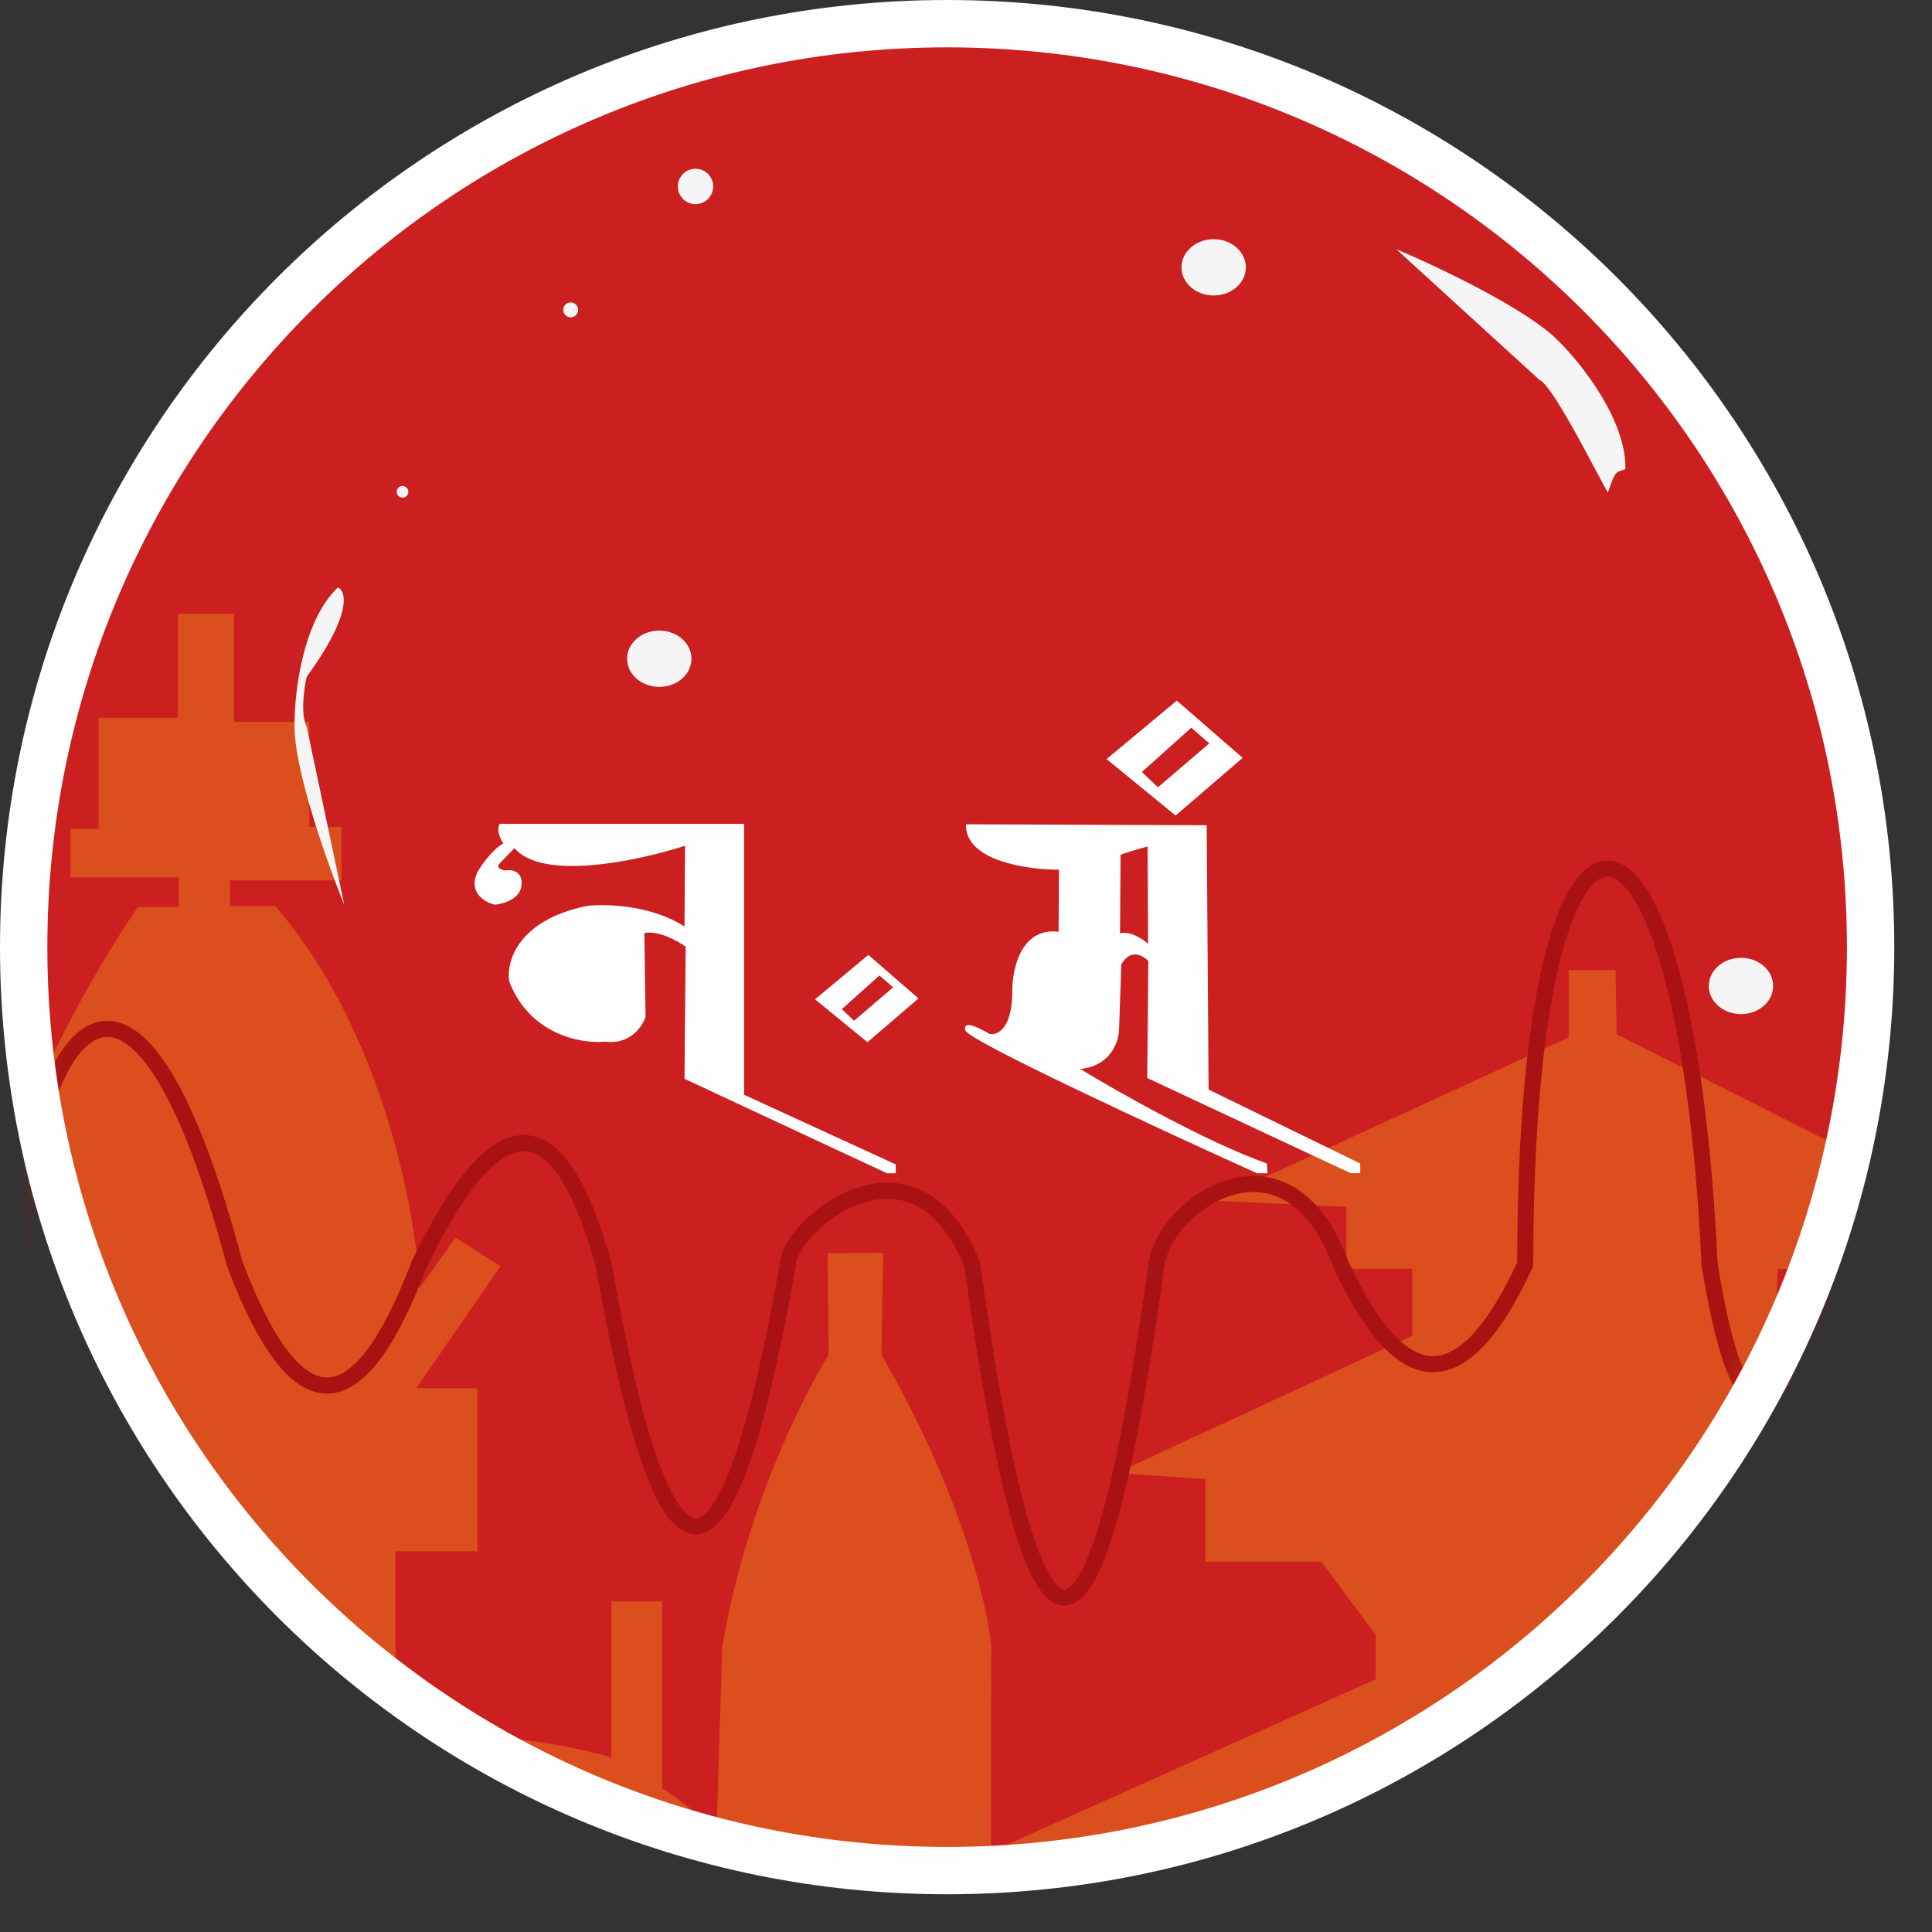
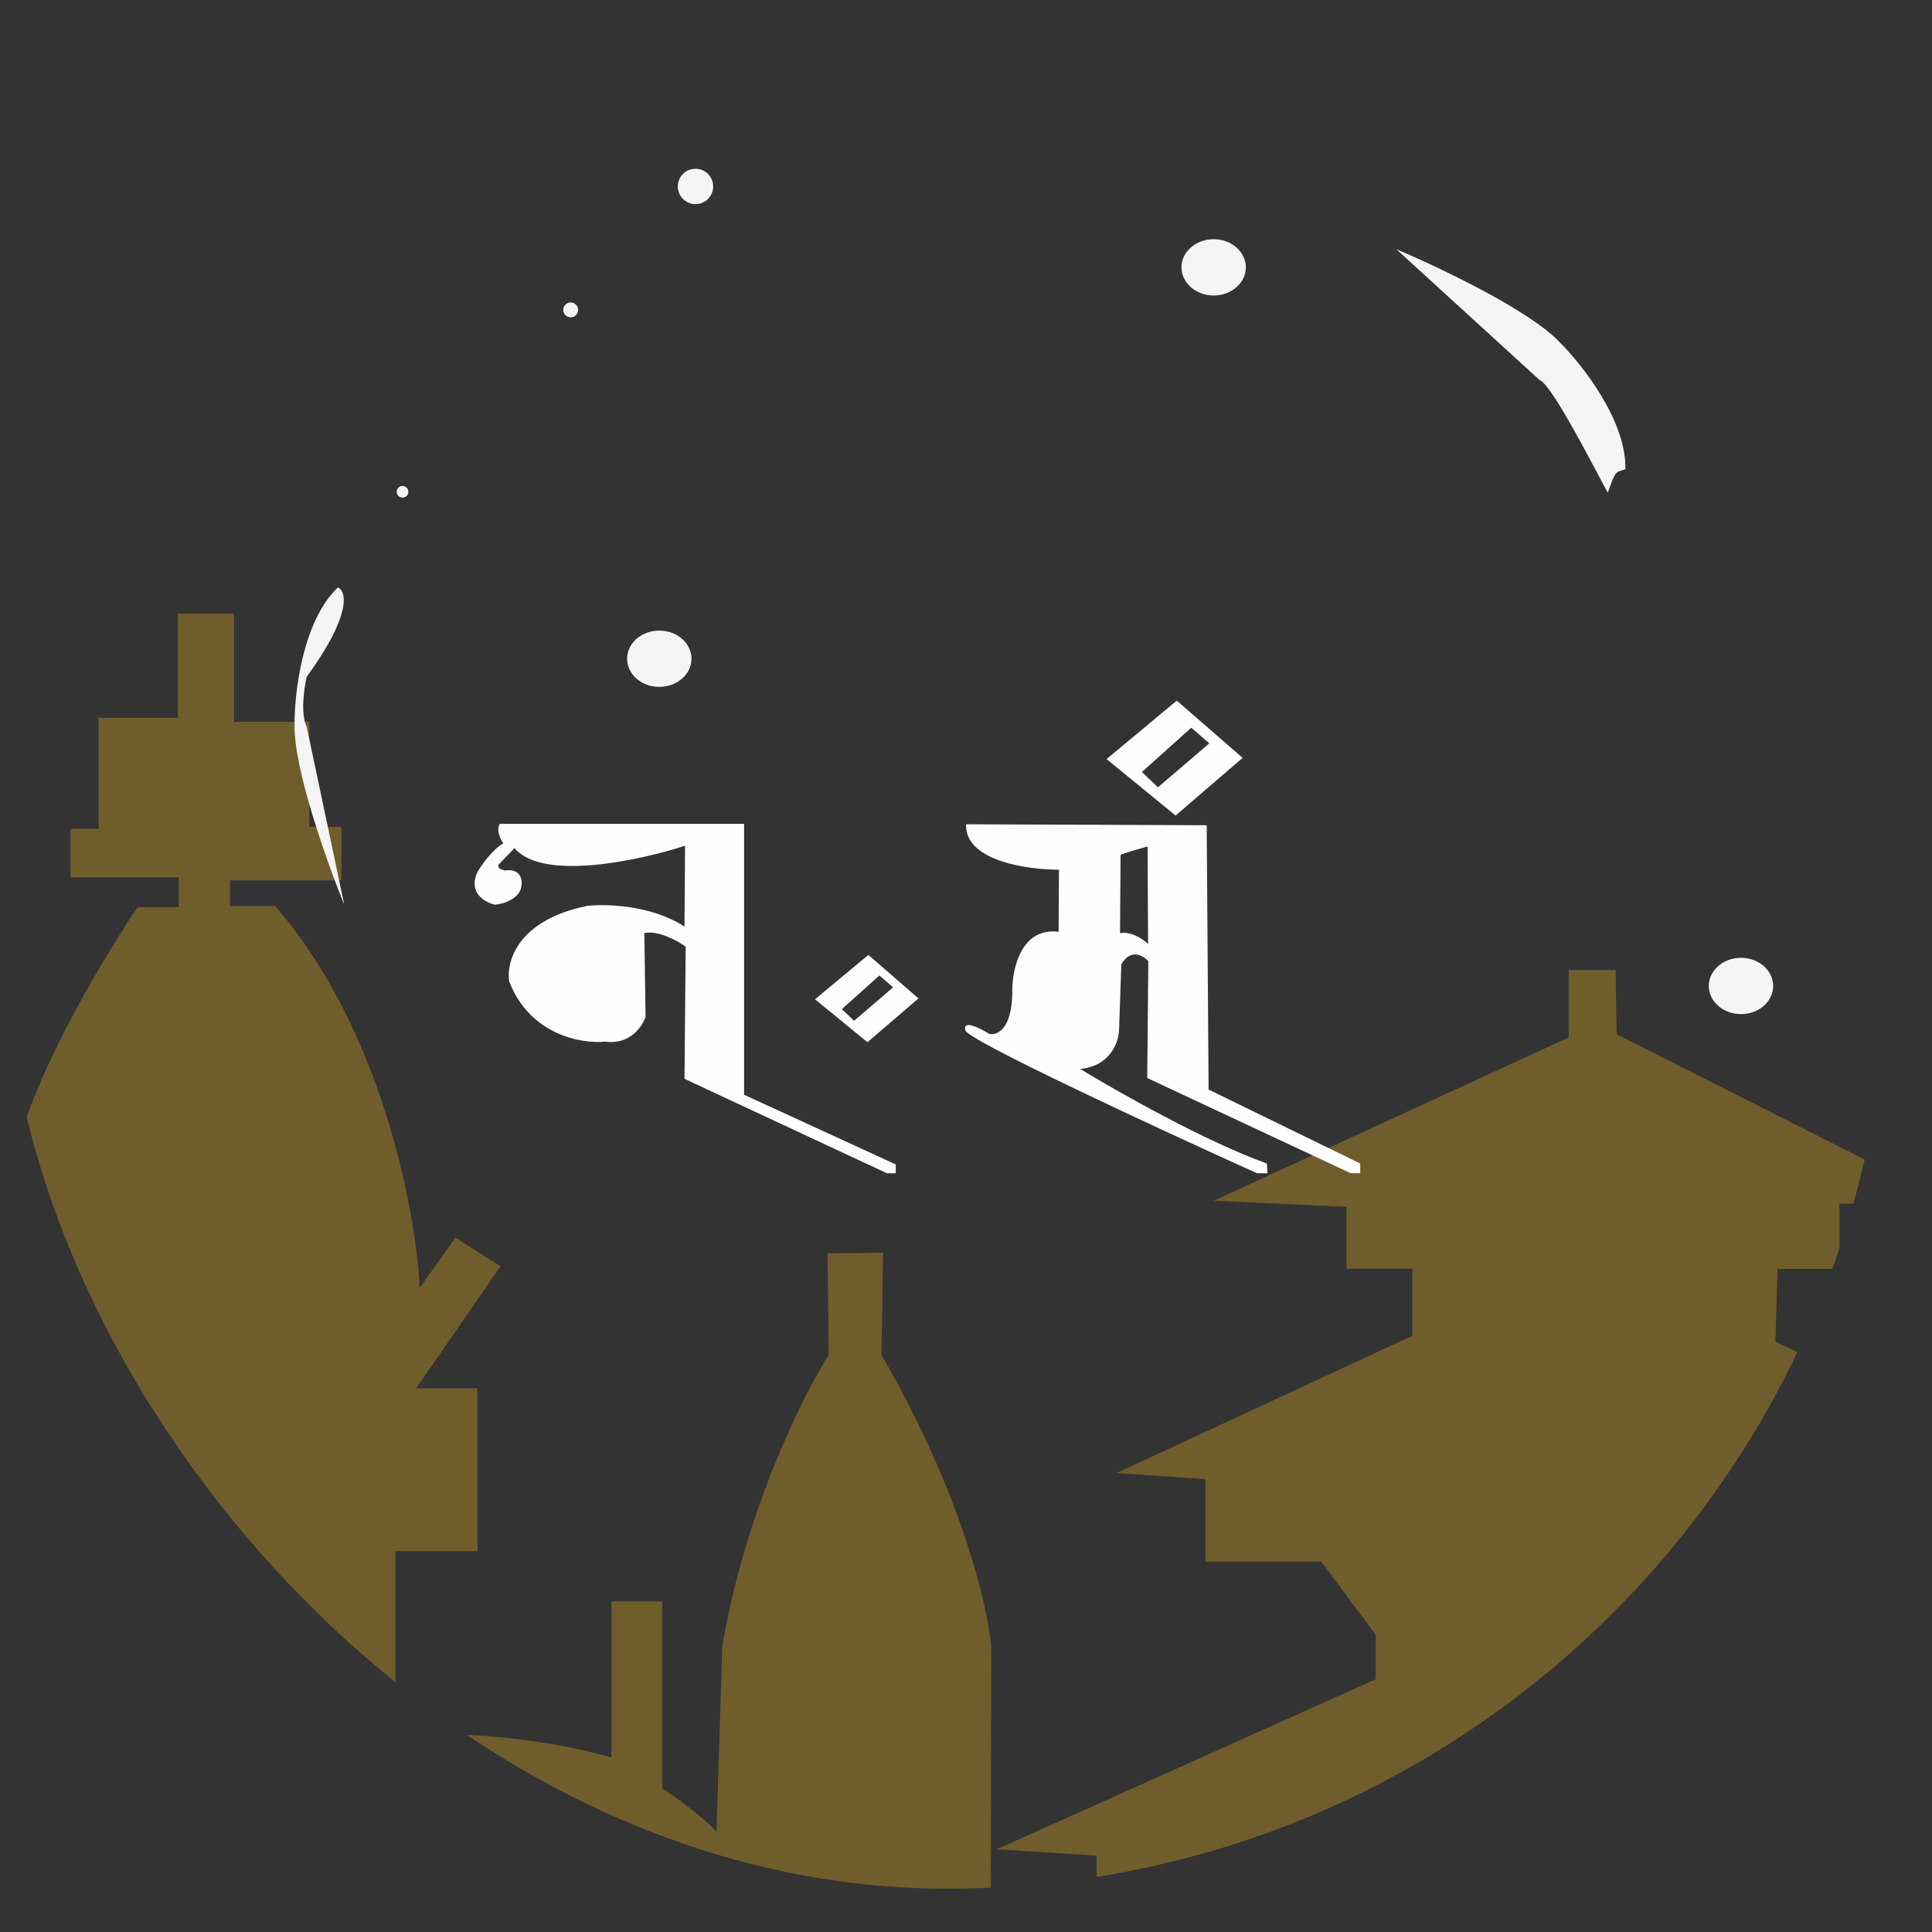
<svg xmlns="http://www.w3.org/2000/svg" width="51" height="51" viewBox="0 0 51 51" fill="none">
  <rect x="0" y="0" width="51" height="51" fill="#333333" stroke="none" />
  <g clip-path="url(#clip0_191_55)">
    <g clip-path="url(#clip1_191_55)">
-       <rect x="0.148" y="0.148" width="49.709" height="49.709" rx="24.854" fill="#CC1F1F" />
      <path opacity="0.3" d="M51.931 55.746V57.266H0.218C0.165 49.62 0.091 33.768 0.218 31.529C0.345 29.29 2.549 25.54 3.635 23.944H4.721V23.159H1.86V21.878H2.602V18.948H4.695V16.202H6.178V19.053H8.165V21.826H9.013V23.238H6.072V23.918H7.264C10.083 27.161 10.982 31.988 11.079 33.996L12.024 32.672L13.213 33.425L10.988 36.645H12.604V40.949H10.439V45.824C12.902 45.632 15.266 46.125 16.14 46.396V42.273H17.481V47.209C18.285 47.738 18.771 48.192 18.913 48.352L19.066 43.477C19.651 39.937 21.183 36.861 21.875 35.766L21.846 33.085L23.312 33.071L23.269 35.766C25.382 39.412 26.081 42.421 26.167 43.47L26.144 56.53L26.695 57.075H33.309V55.56H35.106V53.999H32.902V51.183H28.948V48.983L26.312 48.817L36.315 44.328V43.157L34.881 41.224H31.82V39.046L29.476 38.883L37.28 35.262V33.492H35.542V31.859L32.041 31.695L41.409 27.386V25.608H42.647L42.675 27.303L51.537 31.775H48.555V33.497H46.923L46.867 35.414L54.519 39.08H52.634V41.247H49.23L48.02 43.108L47.992 44.246L58.429 48.996H55.222V51.246H51.903V53.968H49.68V55.746H51.931Z" fill="#FFC01C" />
    </g>
    <path fill-rule="evenodd" clip-rule="evenodd" d="M8.92 15.506C9.145 15.606 9.295 16.218 8.095 17.868C8.026 18.168 7.93 18.851 8.095 19.181L9.089 23.888C8.639 22.781 7.746 20.28 7.776 19.125C7.77 18.287 7.99 16.391 8.92 15.506ZM42.807 12.419C42.664 12.46 42.621 12.472 42.444 13.003C42.406 12.944 42.31 12.763 42.18 12.517C41.739 11.687 40.909 10.12 40.639 10.03L36.86 6.579C37.961 7.043 40.361 8.181 41.156 9.019C41.753 9.607 42.938 11.103 42.906 12.387C42.868 12.401 42.836 12.411 42.807 12.419ZM18.359 5.389C18.617 5.389 18.826 5.18 18.826 4.922C18.826 4.664 18.617 4.455 18.359 4.455C18.102 4.455 17.893 4.664 17.893 4.922C17.893 5.18 18.102 5.389 18.359 5.389ZM15.261 8.18C15.261 8.288 15.173 8.376 15.065 8.376C14.956 8.376 14.868 8.288 14.868 8.18C14.868 8.071 14.956 7.984 15.065 7.984C15.173 7.984 15.261 8.071 15.261 8.18ZM10.626 13.136C10.711 13.136 10.78 13.067 10.78 12.982C10.78 12.897 10.711 12.828 10.626 12.828C10.541 12.828 10.472 12.897 10.472 12.982C10.472 13.067 10.541 13.136 10.626 13.136ZM32.887 7.057C32.887 7.468 32.507 7.8 32.038 7.8C31.568 7.8 31.188 7.468 31.188 7.057C31.188 6.647 31.568 6.314 32.038 6.314C32.507 6.314 32.887 6.647 32.887 7.057ZM45.958 26.77C46.427 26.77 46.807 26.438 46.807 26.027C46.807 25.616 46.427 25.284 45.958 25.284C45.489 25.284 45.108 25.616 45.108 26.027C45.108 26.438 45.489 26.77 45.958 26.77ZM18.253 17.389C18.253 17.799 17.873 18.132 17.404 18.132C16.934 18.132 16.554 17.799 16.554 17.389C16.554 16.978 16.934 16.646 17.404 16.646C17.873 16.646 18.253 16.978 18.253 17.389Z" fill="#F5F5F5" />
    <mask id="mask0_191_55" style="mask-type:alpha" maskUnits="userSpaceOnUse" x="0" y="0" width="50" height="50">
-       <path d="M1.127 25.198C1.127 12.015 11.768 1.332 24.889 1.332C38.011 1.332 48.651 12.015 48.651 25.198C48.651 38.381 38.011 49.065 24.889 49.065C11.768 49.065 1.127 38.381 1.127 25.198Z" fill="white" stroke="#FEFEFE" stroke-width="1" />
-     </mask>
+       </mask>
    <g mask="url(#mask0_191_55)">
-       <path fill-rule="evenodd" clip-rule="evenodd" d="M49.786 33.415C49.723 33.121 49.658 32.914 49.595 32.776C49.529 32.633 49.479 32.596 49.467 32.59C49.462 32.591 49.448 32.596 49.423 32.613C49.367 32.653 49.293 32.733 49.203 32.866C49.026 33.129 48.832 33.527 48.623 33.989C48.55 34.149 48.475 34.317 48.4 34.489C48.261 34.801 48.118 35.123 47.975 35.425C47.753 35.893 47.519 36.335 47.278 36.651C47.157 36.809 47.026 36.947 46.883 37.039C46.738 37.133 46.568 37.187 46.385 37.149C46.205 37.112 46.053 36.995 45.924 36.83C45.795 36.664 45.675 36.436 45.562 36.143C45.337 35.557 45.122 34.672 44.919 33.409L44.917 33.397L44.916 33.385C44.757 29.965 44.374 27.385 43.894 25.659C43.654 24.795 43.392 24.156 43.128 23.735C42.857 23.302 42.62 23.152 42.446 23.144C42.282 23.136 42.062 23.252 41.815 23.658C41.573 24.055 41.34 24.674 41.139 25.531C40.738 27.243 40.474 29.849 40.474 33.375L40.474 33.422L40.455 33.464C40.045 34.352 39.629 35.033 39.202 35.495C38.775 35.957 38.317 36.222 37.829 36.222C37.341 36.222 36.883 35.957 36.456 35.495C36.029 35.033 35.613 34.352 35.203 33.464L35.2 33.456L35.197 33.449C34.853 32.519 34.41 31.985 33.959 31.712C33.511 31.442 33.029 31.412 32.571 31.538C32.108 31.666 31.672 31.952 31.338 32.304C31.003 32.658 30.788 33.059 30.74 33.404C30.334 36.339 29.927 38.55 29.518 40.03C29.314 40.768 29.106 41.337 28.891 41.725C28.784 41.92 28.669 42.079 28.543 42.193C28.417 42.307 28.267 42.385 28.097 42.385C27.927 42.385 27.777 42.307 27.65 42.193C27.525 42.079 27.41 41.92 27.303 41.725C27.088 41.337 26.88 40.768 26.675 40.03C26.267 38.554 25.862 36.352 25.457 33.431C25.081 32.519 24.616 32.035 24.152 31.811C23.686 31.586 23.188 31.608 22.715 31.773C22.241 31.939 21.806 32.248 21.491 32.574C21.334 32.737 21.21 32.899 21.127 33.045C21.041 33.194 21.01 33.307 21.01 33.375L21.01 33.394L21.007 33.412C20.601 35.72 20.193 37.463 19.781 38.632C19.576 39.216 19.366 39.669 19.146 39.981C18.933 40.284 18.675 40.503 18.364 40.503C18.054 40.503 17.796 40.284 17.582 39.981C17.363 39.669 17.153 39.216 16.948 38.632C16.537 37.465 16.13 35.725 15.724 33.422C15.431 32.369 15.115 31.597 14.783 31.093C14.447 30.583 14.125 30.388 13.825 30.388C13.514 30.388 13.136 30.595 12.688 31.114C12.246 31.626 11.77 32.404 11.261 33.459C10.853 34.529 10.44 35.348 10.018 35.903C9.598 36.455 9.138 36.786 8.632 36.786C8.127 36.786 7.666 36.455 7.247 35.903C6.823 35.346 6.409 34.525 6.001 33.45L5.997 33.44L5.994 33.429C5.28 30.738 4.578 29.086 3.94 28.194C3.621 27.749 3.333 27.514 3.088 27.421C2.856 27.333 2.643 27.364 2.434 27.5C2.215 27.643 1.998 27.904 1.797 28.279C1.597 28.651 1.421 29.119 1.275 29.656C0.985 30.728 0.824 32.052 0.838 33.373L0.838 33.379L0.838 33.386C0.32 43.654 10.793 53.604 25.864 53.672C34.513 53.711 40.754 50.197 44.702 45.895C46.678 43.742 48.08 41.392 48.921 39.191C49.764 36.989 50.04 34.951 49.786 33.415ZM45.015 46.182C40.99 50.567 34.638 54.136 25.862 54.097C10.645 54.028 -0.117 43.962 0.413 33.371C0.399 32.018 0.564 30.658 0.865 29.545C1.016 28.987 1.203 28.487 1.423 28.078C1.641 27.672 1.899 27.342 2.202 27.145C2.514 26.941 2.868 26.884 3.238 27.024C3.595 27.159 3.944 27.469 4.286 27.947C4.969 28.902 5.685 30.613 6.402 33.31C6.803 34.363 7.198 35.138 7.585 35.646C7.976 36.16 8.327 36.362 8.632 36.362C8.938 36.362 9.288 36.16 9.68 35.646C10.067 35.136 10.464 34.358 10.867 33.3L10.87 33.291L10.874 33.283C11.392 32.209 11.889 31.391 12.366 30.837C12.838 30.29 13.325 29.964 13.825 29.964C14.336 29.964 14.771 30.302 15.137 30.859C15.506 31.419 15.837 32.244 16.136 33.318L16.139 33.328L16.141 33.338C16.546 35.64 16.949 37.355 17.348 38.491C17.549 39.061 17.744 39.472 17.93 39.736C18.122 40.009 18.269 40.078 18.364 40.078C18.46 40.078 18.607 40.009 18.799 39.736C18.985 39.472 19.18 39.061 19.381 38.491C19.779 37.358 20.181 35.648 20.585 33.355C20.591 33.186 20.661 33.005 20.758 32.834C20.862 32.652 21.009 32.461 21.186 32.279C21.539 31.914 22.028 31.564 22.575 31.372C23.124 31.18 23.744 31.143 24.337 31.429C24.928 31.714 25.457 32.304 25.86 33.295L25.87 33.32L25.874 33.346C26.279 36.276 26.683 38.464 27.085 39.917C27.286 40.644 27.484 41.175 27.674 41.52C27.77 41.692 27.858 41.808 27.935 41.878C28.011 41.946 28.064 41.96 28.097 41.96C28.13 41.96 28.182 41.946 28.258 41.878C28.336 41.808 28.424 41.692 28.519 41.52C28.71 41.175 28.907 40.644 29.109 39.917C29.51 38.464 29.914 36.276 30.319 33.346C30.383 32.887 30.655 32.408 31.03 32.011C31.408 31.613 31.909 31.28 32.458 31.129C33.011 30.977 33.616 31.009 34.178 31.349C34.736 31.686 35.227 32.31 35.592 33.294C35.992 34.158 36.386 34.792 36.769 35.207C37.153 35.623 37.506 35.797 37.829 35.797C38.152 35.797 38.505 35.623 38.889 35.207C39.267 34.798 39.655 34.175 40.05 33.328C40.052 29.81 40.316 27.183 40.726 25.434C40.931 24.558 41.176 23.889 41.452 23.437C41.722 22.994 42.061 22.701 42.466 22.72C42.86 22.738 43.201 23.05 43.488 23.509C43.782 23.98 44.058 24.663 44.303 25.546C44.795 27.312 45.179 29.923 45.34 33.353C45.541 34.6 45.75 35.448 45.959 35.991C46.064 36.263 46.165 36.449 46.258 36.568C46.352 36.687 46.424 36.724 46.471 36.733C46.514 36.742 46.571 36.735 46.653 36.682C46.737 36.628 46.834 36.532 46.94 36.393C47.153 36.115 47.37 35.708 47.591 35.243C47.733 34.945 47.871 34.633 48.008 34.325C48.084 34.152 48.16 33.981 48.236 33.813C48.444 33.355 48.651 32.925 48.851 32.629C48.95 32.482 49.059 32.35 49.179 32.265C49.305 32.177 49.472 32.124 49.645 32.205C49.797 32.275 49.901 32.426 49.981 32.599C50.063 32.778 50.136 33.021 50.202 33.331L50.203 33.336L50.204 33.34C50.476 34.975 50.178 37.095 49.318 39.343C48.457 41.595 47.026 43.991 45.015 46.182Z" fill="#A91212" />
-     </g>
+       </g>
    <path fill-rule="evenodd" clip-rule="evenodd" d="M31.064 18.495L32.803 20.006L31.033 21.528L29.211 20.038L31.064 18.495ZM30.567 20.783L31.923 19.623L31.447 19.209L30.143 20.379L30.567 20.783ZM13.193 21.748H19.642V28.899L23.646 30.738V30.971H23.413L18.069 28.478L18.1 24.989C17.892 24.838 17.383 24.555 17.009 24.63L17.041 26.843C16.958 27.097 16.629 27.584 15.981 27.497C15.363 27.559 13.99 27.329 13.442 25.908C13.359 25.399 13.654 24.288 15.498 23.914C15.986 23.857 17.184 23.886 18.069 24.459L18.084 22.325C16.89 22.714 14.317 23.272 13.582 22.387L13.177 22.807C13.141 22.849 13.121 22.941 13.333 22.979C13.489 22.948 13.794 22.979 13.769 23.353C13.744 23.727 13.291 23.862 13.068 23.882C12.808 23.825 12.351 23.574 12.601 23.026C12.704 22.844 12.987 22.437 13.286 22.262C13.213 22.158 13.093 21.91 13.193 21.748ZM24.245 26.356L22.923 25.207L21.515 26.379L22.899 27.512L24.245 26.356ZM23.576 26.064L22.545 26.946L22.223 26.639L23.214 25.75L23.576 26.064ZM31.854 21.784L25.502 21.759C25.461 22.722 27.12 22.96 27.954 22.958L27.945 24.596C26.93 24.473 26.707 25.624 26.722 26.215C26.707 27.179 26.314 27.336 26.119 27.293C26.016 27.229 25.771 27.092 25.616 27.063C25.462 27.034 25.463 27.14 25.483 27.197C25.508 27.445 30.626 29.816 33.182 30.971H33.459L33.442 30.713C31.835 30.142 29.489 28.811 28.516 28.218C29.331 28.138 29.539 27.48 29.541 27.161L29.6 25.458C29.844 25.028 30.177 25.221 30.313 25.371L30.284 28.457L35.651 30.968L35.907 30.971L35.906 30.713L31.904 28.762L31.854 21.784ZM30.293 22.344C30.074 22.405 29.625 22.534 29.58 22.568L29.566 24.637C29.846 24.57 30.177 24.796 30.307 24.917L30.293 22.344Z" fill="#FEFEFE" />
-     <path d="M0.625 25.002C0.625 11.539 11.539 0.625 25.002 0.625C38.465 0.625 49.379 11.539 49.379 25.002C49.379 38.465 38.465 49.379 25.002 49.379C11.539 49.379 0.625 38.465 0.625 25.002Z" stroke="#FEFEFE" stroke-width="1.25" />
  </g>
  <defs>
    <clipPath id="clip0_191_55">
      <rect width="50.004" height="50.004" fill="white" />
    </clipPath>
    <clipPath id="clip1_191_55">
      <rect x="0.148" y="0.148" width="49.709" height="49.709" rx="24.854" fill="white" />
    </clipPath>
  </defs>
</svg>